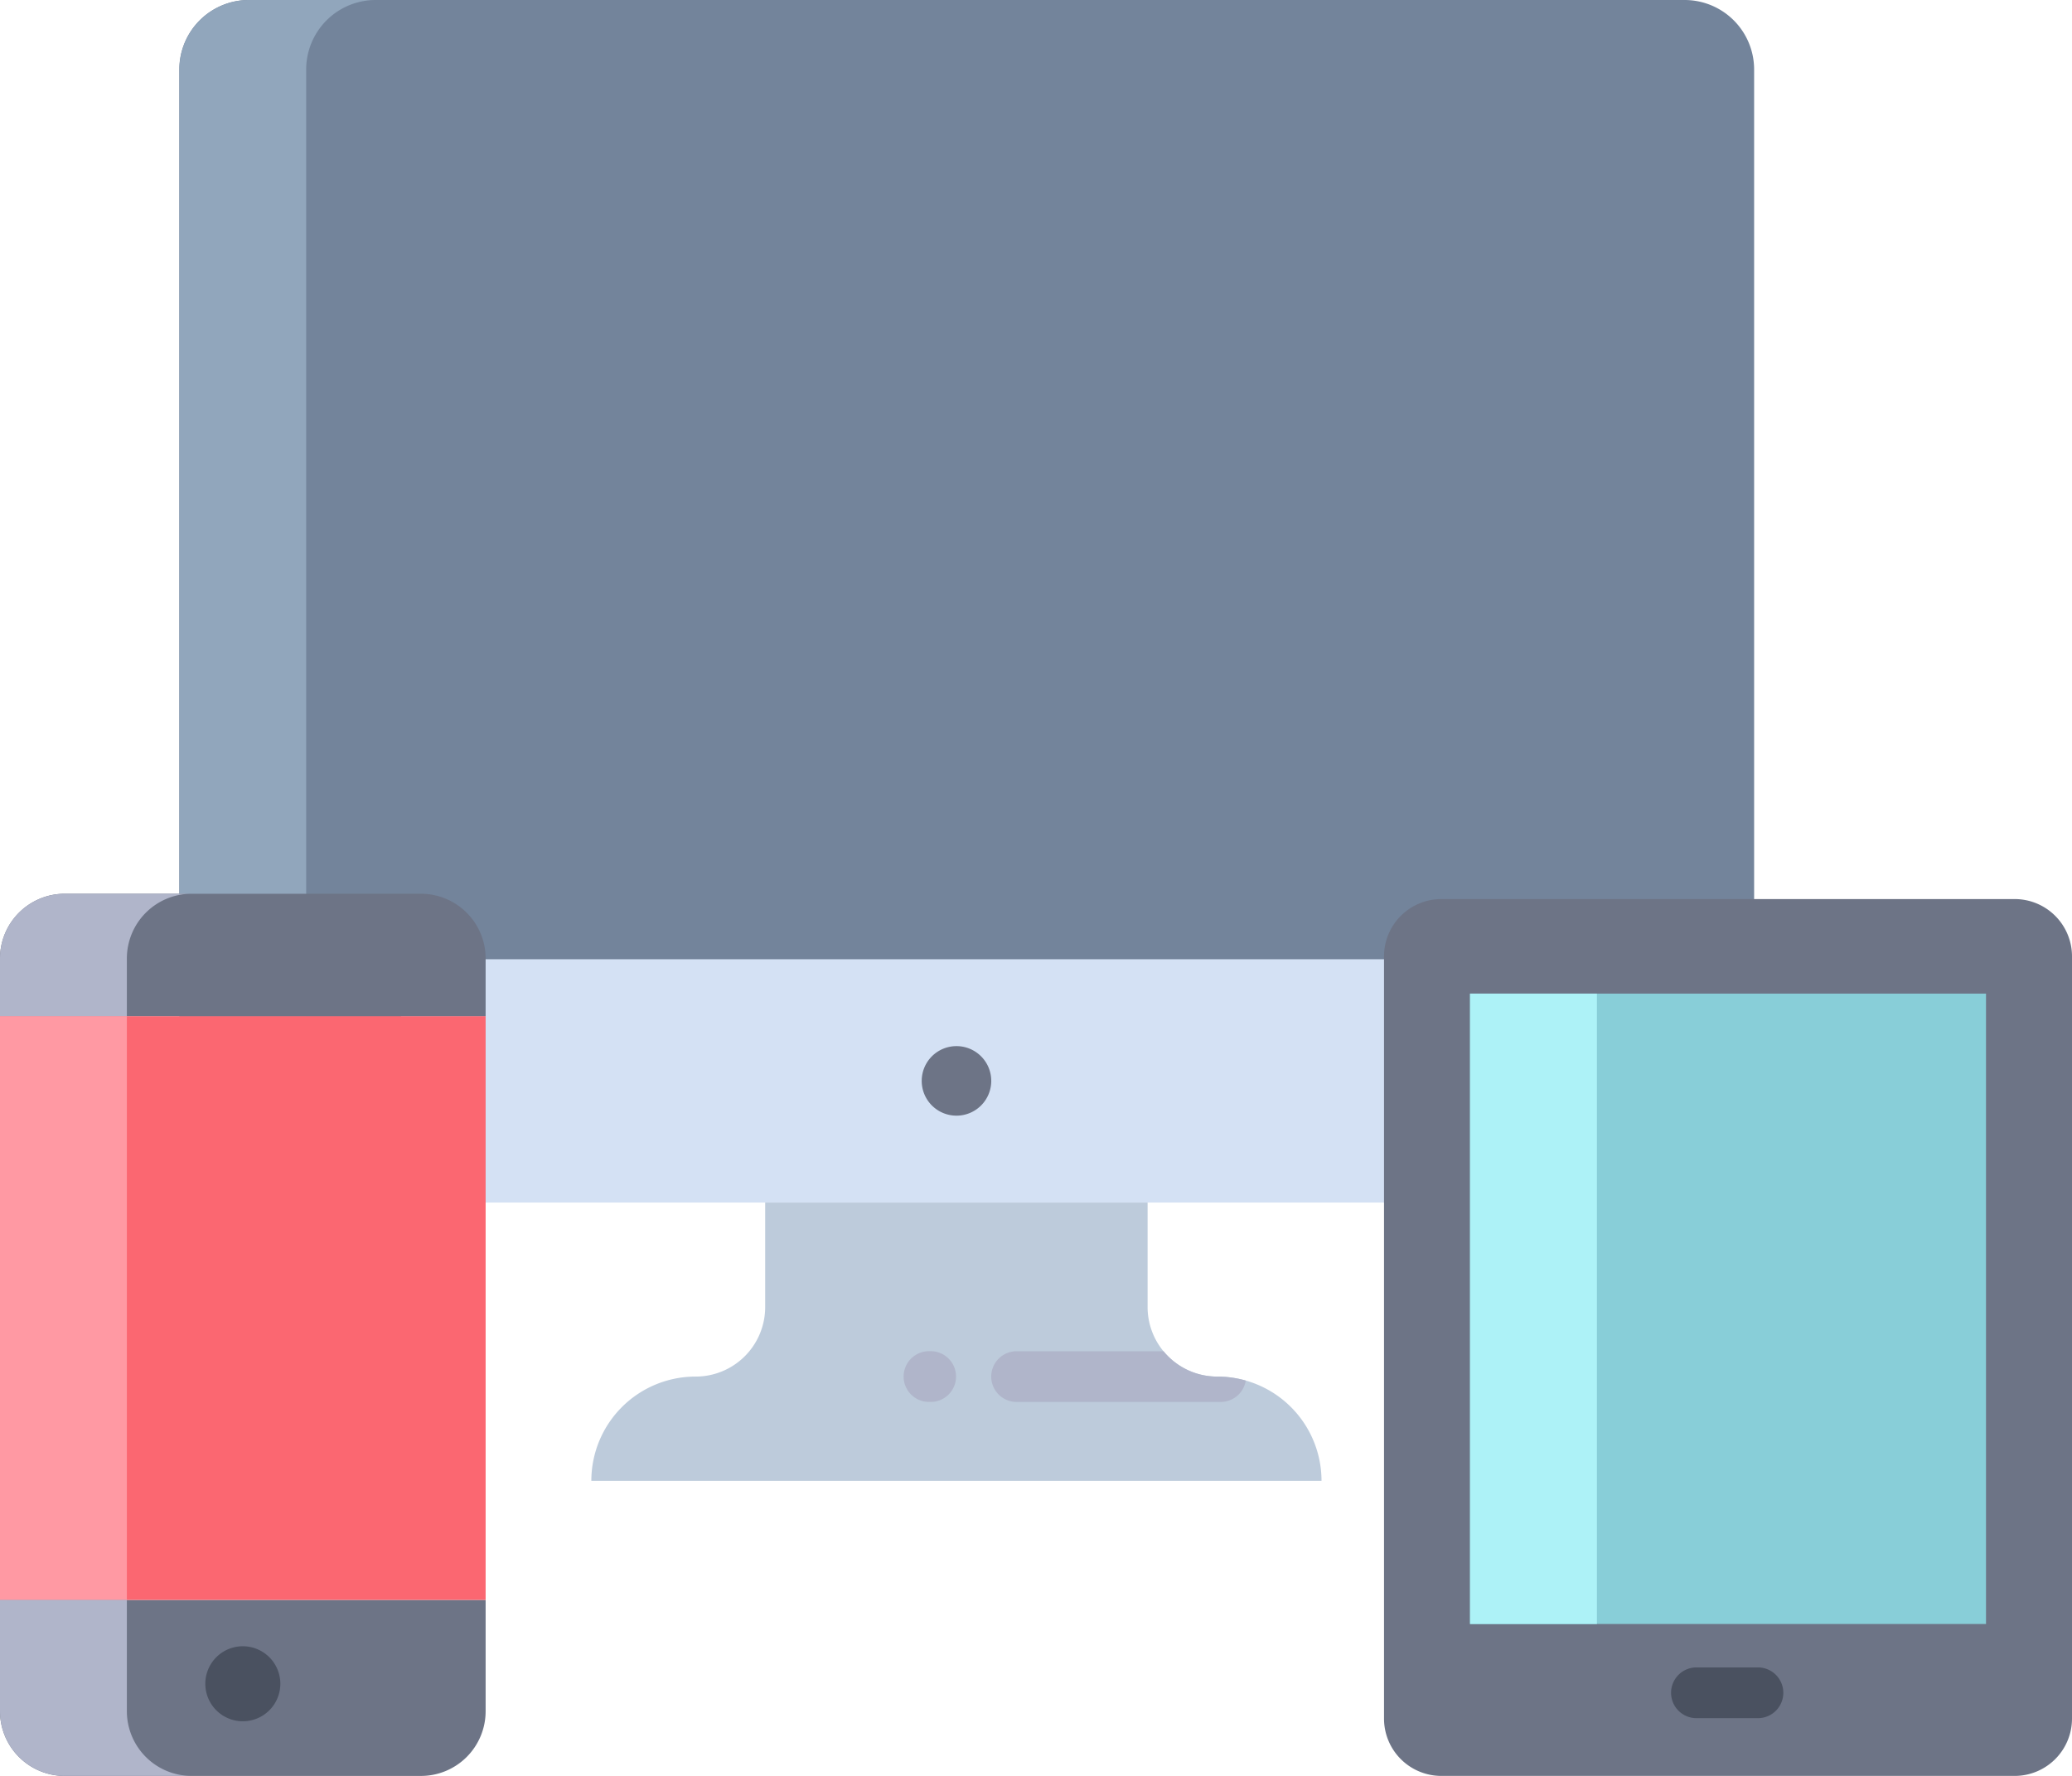
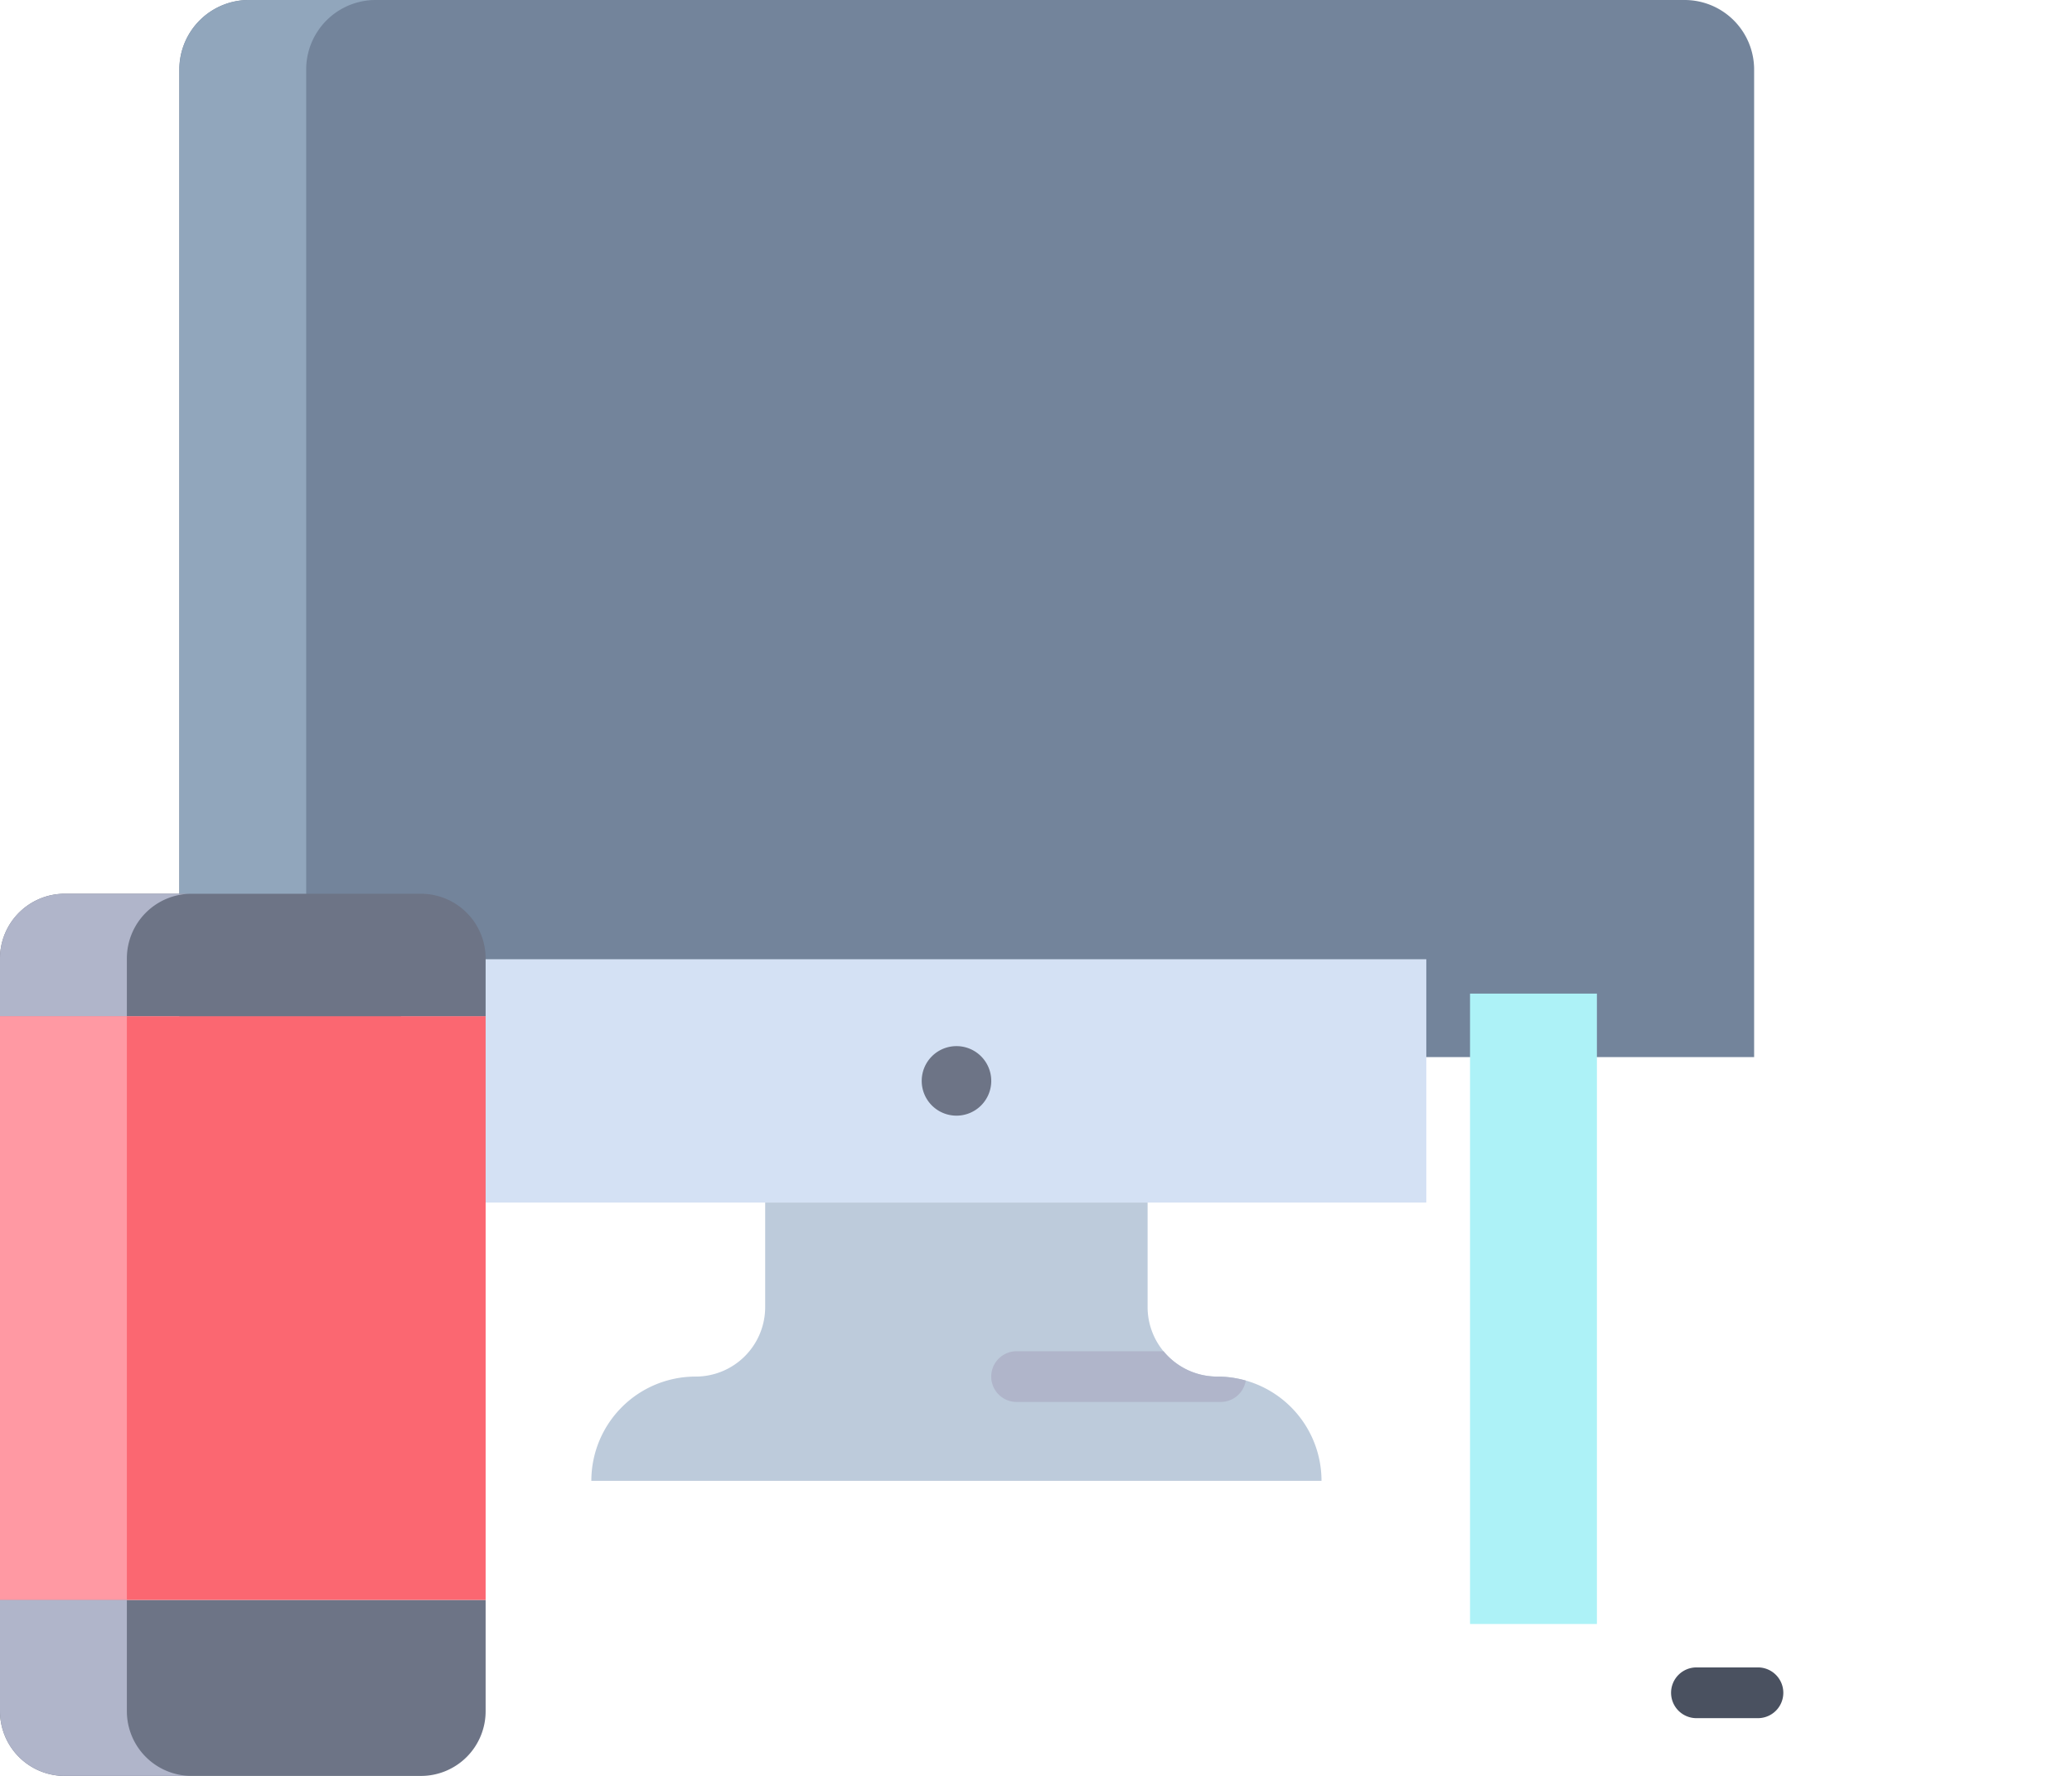
<svg xmlns="http://www.w3.org/2000/svg" width="76.335" height="65.43" viewBox="0 0 76.335 65.43">
  <g id="device" transform="translate(-11 -46)">
    <path id="Path_212" data-name="Path 212" d="M108.887,46h-52.9a2.561,2.561,0,0,0-2.561,2.561V84.947h58.018V48.561A2.561,2.561,0,0,0,108.887,46Z" transform="translate(-35.82)" fill="#73849b" />
    <path id="Path_213" data-name="Path 213" d="M58.1,48.561A2.561,2.561,0,0,1,60.665,46H55.991a2.561,2.561,0,0,0-2.561,2.561V83.439H58.1" transform="translate(-35.82 0)" fill="#91a6bc" />
    <path id="Path_214" data-name="Path 214" d="M105.84,272.86v8.964h37.772V272.86Z" transform="translate(-80.065 -191.518)" fill="#d4e1f4" />
-     <path id="Path_215" data-name="Path 215" d="M361.534,258.63H340.412a2.111,2.111,0,0,0-2.112,2.111v28.084a2.112,2.112,0,0,0,2.112,2.111h21.122a2.112,2.112,0,0,0,2.112-2.111V260.741A2.111,2.111,0,0,0,361.534,258.63Z" transform="translate(-276.311 -179.505)" fill="#6d7486" />
    <path id="Path_216" data-name="Path 216" d="M28.891,424.38v4.1a2.384,2.384,0,0,1-2.385,2.385H13.385A2.385,2.385,0,0,1,11,428.479v-4.1Z" transform="translate(0 -319.433)" fill="#6d7486" />
-     <path id="Path_217" data-name="Path 217" d="M11,286.32H28.891v21.508H11Z" transform="translate(0 -202.881)" fill="#fb6771" />
+     <path id="Path_217" data-name="Path 217" d="M11,286.32H28.891v21.508H11" transform="translate(0 -202.881)" fill="#fb6771" />
    <path id="Path_218" data-name="Path 218" d="M26.505,257.37H13.385A2.385,2.385,0,0,0,11,259.755v2.125H28.891v-2.125a2.384,2.384,0,0,0-2.385-2.385Z" transform="translate(0 -178.441)" fill="#6d7486" />
-     <path id="Path_219" data-name="Path 219" d="M358.64,280.99h19.009v23.226H358.64Z" transform="translate(-293.482 -198.382)" fill="#88ced8" />
    <path id="Path_220" data-name="Path 220" d="M173.916,336.812a3.84,3.84,0,0,1,3.842,3.842h-26.9a3.84,3.84,0,0,1,3.843-3.842,2.561,2.561,0,0,0,2.561-2.561V330.4h14.089v3.851A2.562,2.562,0,0,0,173.916,336.812Z" transform="translate(-118.072 -240.094)" fill="#bdcbdb" />
    <path id="Path_221" data-name="Path 221" d="M230.251,293.41a1.281,1.281,0,1,1-1.281,1.281A1.281,1.281,0,0,1,230.251,293.41Z" transform="translate(-184.013 -208.867)" fill="#6d7486" />
    <path id="Path_222" data-name="Path 222" d="M11,286.32h4.674v21.508H11Z" transform="translate(0 -202.881)" fill="#ff99a3" />
    <path id="Path_223" data-name="Path 223" d="M18.059,257.37H13.385A2.385,2.385,0,0,0,11,259.755v2.125h4.674v-2.125a2.385,2.385,0,0,1,2.385-2.385Z" transform="translate(0 -178.441)" fill="#b0b5ca" />
    <path id="Path_224" data-name="Path 224" d="M15.674,428.479v-4.1H11v4.1a2.385,2.385,0,0,0,2.385,2.385h4.674a2.385,2.385,0,0,1-2.385-2.385Z" transform="translate(0 -319.433)" fill="#b0b5ca" />
    <path id="Path_225" data-name="Path 225" d="M358.64,280.99h4.674v23.226H358.64Z" transform="translate(-293.482 -198.382)" fill="#adf2f7" />
-     <path id="Path_226" data-name="Path 226" d="M225.49,367.428h-.061a.935.935,0,0,1,0-1.869h.061a.935.935,0,1,1,0,1.869Z" transform="translate(-180.234 -269.776)" fill="#b0b5ca" />
    <path id="Path_227" data-name="Path 227" d="M409.582,442.216h-2.265a.935.935,0,1,1,0-1.869h2.265a.935.935,0,0,1,0,1.869Z" transform="translate(-333.787 -332.913)" fill="#4a5160" />
-     <path id="Path_228" data-name="Path 228" d="M60.935,438.106a1.382,1.382,0,1,1,1.382-1.382A1.382,1.382,0,0,1,60.935,438.106Z" transform="translate(-40.989 -328.688)" fill="#4a5160" />
    <path id="Path_229" data-name="Path 229" d="M245.411,366.495a.935.935,0,0,0,.935.935h7.52a.935.935,0,0,0,.922-.788,3.841,3.841,0,0,0-1.05-.146,2.558,2.558,0,0,1-1.979-.935h-5.413A.935.935,0,0,0,245.411,366.495Z" transform="translate(-197.893 -269.777)" fill="#b0b5ca" />
  </g>
</svg>